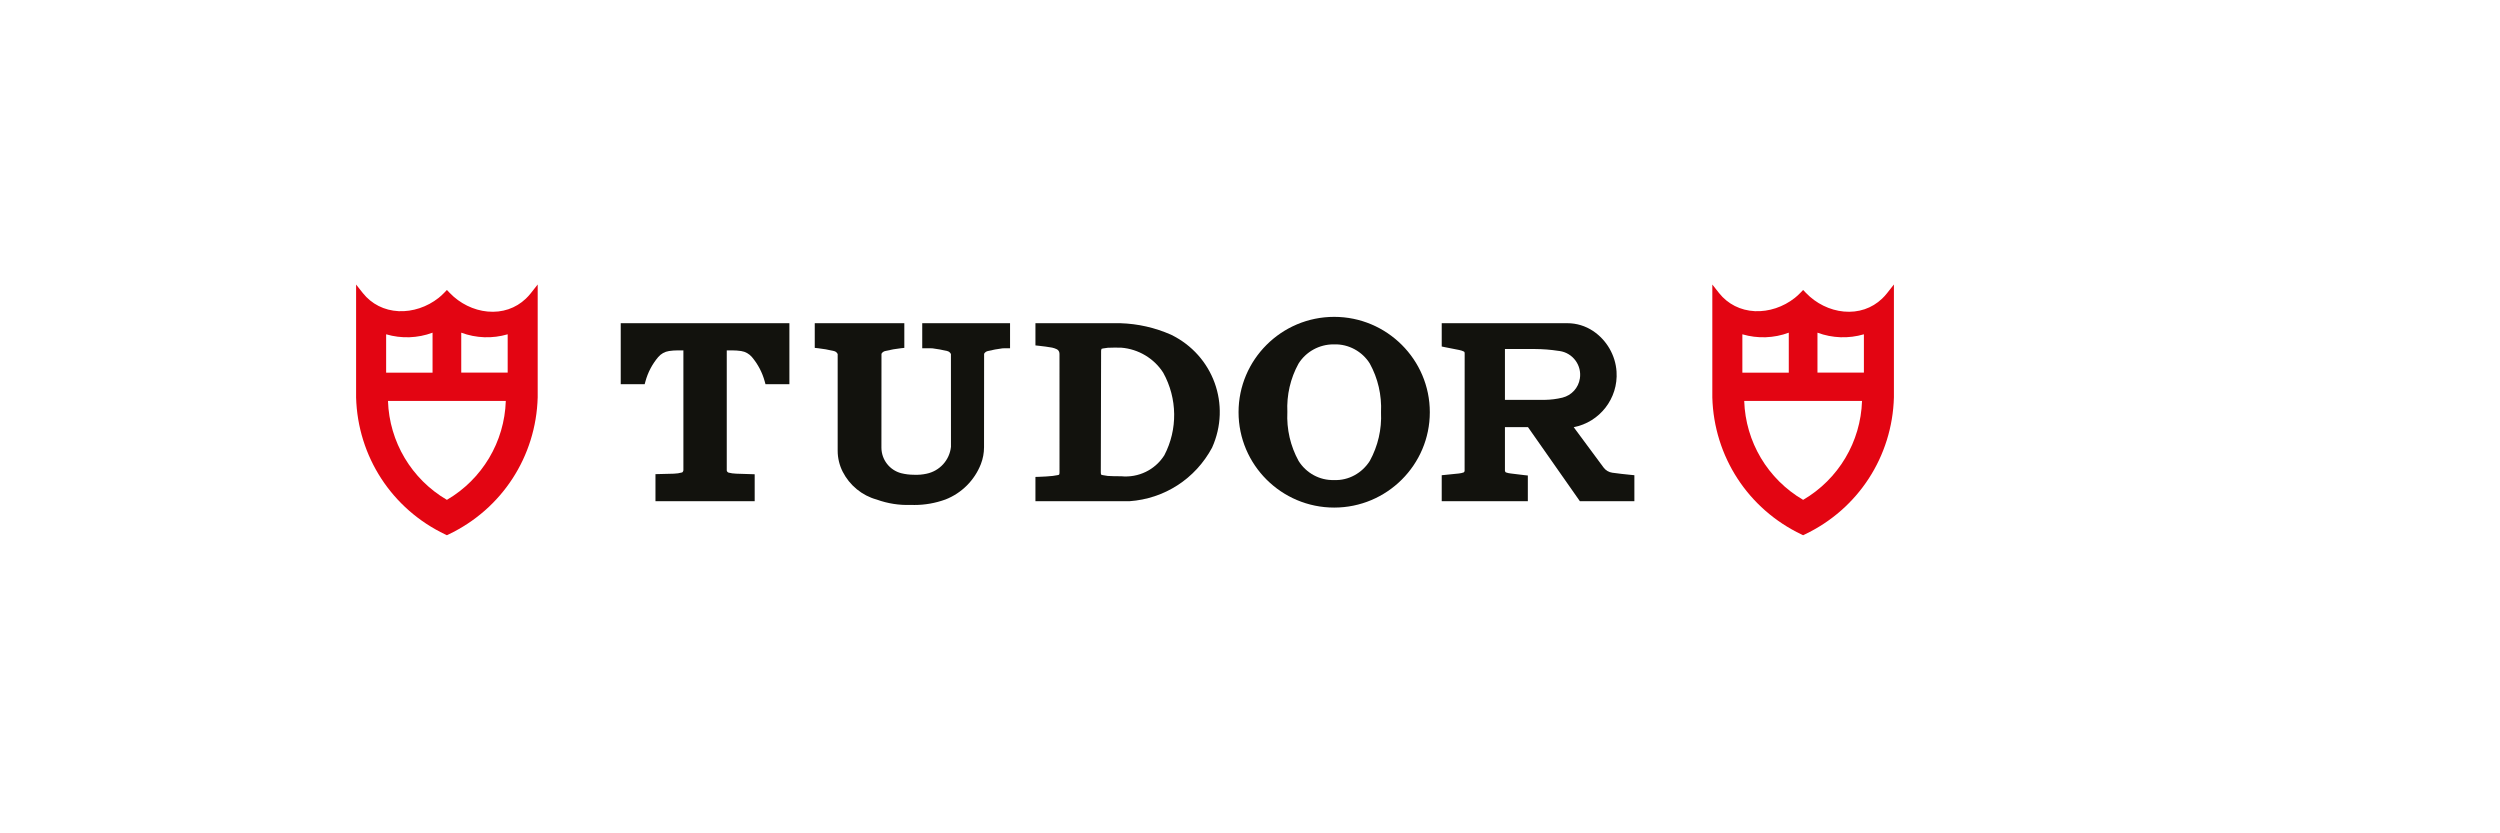
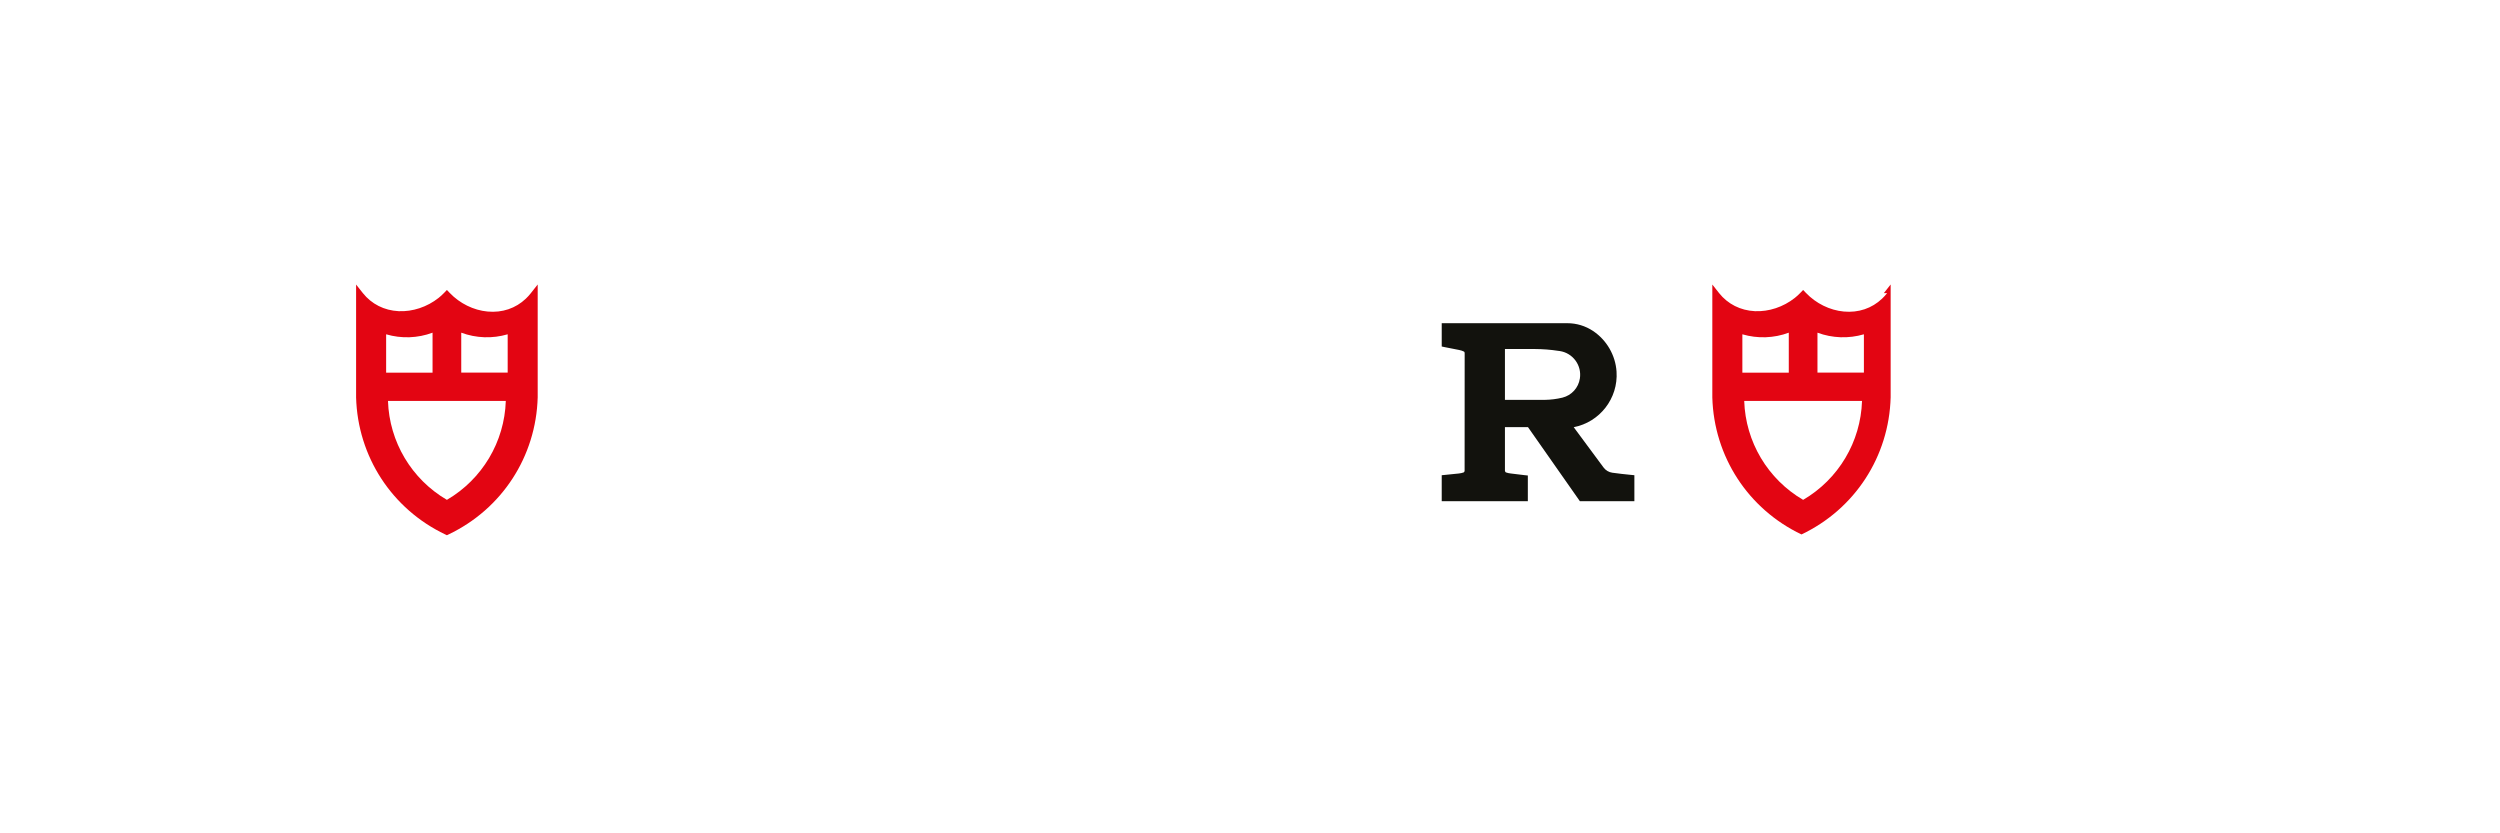
<svg xmlns="http://www.w3.org/2000/svg" id="Ebene_1" viewBox="0 0 600 200">
  <defs>
    <style>.cls-1{fill:#12120d;}.cls-1,.cls-2{stroke-width:0px;}.cls-2{fill:#e30512;}</style>
  </defs>
-   <path class="cls-2" d="M452.911,70.346c-.365.467-.773.915-1.217,1.336-2.429,2.315-5.661,3.415-9.173,3.088-3.364-.307-6.686-1.942-9.112-4.49l-.657-.69-.662.69c-.408.428-.859.839-1.339,1.222-2.756,2.18-6.242,3.334-9.581,3.179-3.458-.167-6.503-1.711-8.59-4.338l-1.623-2.054v27.103c.393,14.175,8.59,26.778,21.401,32.873l.393.19.39-.19c12.808-6.095,21.008-18.693,21.398-32.901v-27.09l-1.63,2.071ZM418.167,80.232c3.656,1.075,7.565.941,11.14-.388v9.589h-11.14v-9.201ZM432.752,119.965c-8.486-4.957-13.825-13.921-14.139-23.741h28.274c-.312,9.819-5.651,18.784-14.134,23.741M447.335,89.432h-11.143v-9.589c3.577,1.329,7.482,1.463,11.143.388v9.201Z" />
+   <path class="cls-2" d="M452.911,70.346c-.365.467-.773.915-1.217,1.336-2.429,2.315-5.661,3.415-9.173,3.088-3.364-.307-6.686-1.942-9.112-4.49l-.657-.69-.662.69c-.408.428-.859.839-1.339,1.222-2.756,2.18-6.242,3.334-9.581,3.179-3.458-.167-6.503-1.711-8.59-4.338l-1.623-2.054v27.103c.393,14.175,8.59,26.778,21.401,32.873c12.808-6.095,21.008-18.693,21.398-32.901v-27.09l-1.63,2.071ZM418.167,80.232c3.656,1.075,7.565.941,11.14-.388v9.589h-11.14v-9.201ZM432.752,119.965c-8.486-4.957-13.825-13.921-14.139-23.741h28.274c-.312,9.819-5.651,18.784-14.134,23.741M447.335,89.432h-11.143v-9.589c3.577,1.329,7.482,1.463,11.143.388v9.201Z" />
  <path class="cls-2" d="M127.417,70.346c-.365.467-.773.915-1.217,1.336-2.429,2.315-5.661,3.415-9.173,3.088-3.364-.307-6.686-1.942-9.112-4.49l-.659-.69-.659.69c-.408.428-.859.839-1.339,1.222-2.756,2.18-6.242,3.334-9.581,3.179-3.458-.167-6.503-1.711-8.59-4.338l-1.623-2.054v27.103c.393,14.175,8.59,26.778,21.401,32.873l.39.19.393-.19c12.808-6.095,21.008-18.693,21.398-32.901v-27.09l-1.63,2.071ZM92.673,80.232c3.656,1.075,7.565.941,11.14-.388v9.589h-11.14v-9.201ZM107.257,119.965c-8.483-4.957-13.823-13.921-14.14-23.741h28.276c-.312,9.819-5.651,18.784-14.137,23.741M121.842,89.432h-11.143v-9.589c3.58,1.329,7.482,1.463,11.143.388v9.201Z" />
-   <path class="cls-1" d="M221.341,83.582h1.99c.167,0,.335.003.5.023,1.184.15,2.335.36,3.473.639.388.074.718.314.92.72l.008,22.278c-.347,3.2-2.703,5.791-5.864,6.45-.969.213-1.96.294-2.951.254l-.038-.003c-1.045,0-2.087-.124-3.086-.373-2.784-.725-4.736-3.243-4.751-6.115l.013-22.549c.188-.347.52-.588.951-.672,1.288-.312,2.51-.53,3.734-.659l.799-.084v-5.92h-21.497v5.92l.801.084c1.214.129,2.469.355,3.78.669.388.074.718.314.92.72v23.216c0,1.737.416,3.473,1.202,5.025,1.668,3.283,4.662,5.73,8.151,6.683,2.672.966,5.451,1.399,8.212,1.288.284.01.568.018.849.018,2.528,0,5.027-.439,7.451-1.316,3.889-1.516,6.987-4.614,8.506-8.506.499-1.29.755-2.647.755-4.039l.02-22.427c.188-.347.517-.588.951-.672,1.083-.266,2.236-.474,3.425-.629.167-.02.335-.023.5-.023h1.351v-6.011h-21.076v6.011Z" />
-   <path class="cls-1" d="M148.977,92.206h5.743l.182-.662c.573-2.137,1.635-4.155,3.065-5.844.659-.783,1.579-1.301,2.594-1.453.677-.101,1.389-.155,2.117-.155h1.336l.002,28.758c-.02.254-.18.477-.314.537-.639.18-1.306.279-1.988.297l-4.401.112v6.495h23.812v-6.468l-4.417-.139c-.667-.018-1.331-.117-1.871-.261-.236-.096-.396-.319-.413-.497v-28.834h1.334c.728,0,1.44.053,2.12.155,1.012.152,1.934.669,2.594,1.453,1.422,1.683,2.485,3.704,3.065,5.844l.183.662h5.737v-14.639h-40.479v14.639Z" />
-   <path class="cls-1" d="M281.052,80.329c-3.864-1.701-7.946-2.627-12.147-2.758h-20.399v5.329l.804.086c1.09.109,2.173.266,3.205.444.383.084.755.213,1.108.383.347.172.586.502.636.898.015.101.023.208.018.342l.005,28.256c.018.213-.015.431-.102.626-.106.043-.218.074-.34.094-.403.084-.809.147-1.194.193-1.088.109-2.178.183-3.268.213l-.872.025v5.831h22.549c8.412-.588,15.818-5.367,19.841-12.849,4.625-10.265.312-22.169-9.845-27.113M265.846,114.223c-.406-.048-.809-.112-1.255-.205-.099-.015-.198-.041-.294-.084-.089-.2-.124-.431-.101-.707l.068-28.887c-.018-.218.025-.428.117-.624.101-.041.213-.071.335-.086.4-.074.801-.129,1.164-.165,1.085-.043,2.18-.053,3.233-.02,4.115.325,7.887,2.589,10.065,6.014,3.413,6.184,3.494,13.615.261,19.808-2.218,3.496-6.191,5.441-10.377,5.033-1.093.018-2.18-.018-3.215-.076" />
-   <path class="cls-1" d="M320.204,76.046c-12.656,0-22.952,10.271-22.952,22.886,0,12.621,10.296,22.886,22.952,22.886s22.952-10.265,22.952-22.886c0-12.616-10.298-22.886-22.952-22.886M308.965,98.889c-.195-4.064.738-8.088,2.672-11.604,1.787-2.875,4.982-4.637,8.399-4.637.061,0,.124,0,.185.003,3.451-.106,6.731,1.709,8.526,4.591,1.96,3.552,2.893,7.578,2.698,11.736.193,4.054-.735,8.072-2.682,11.624-1.833,2.913-5.091,4.766-8.577,4.609-3.491.119-6.726-1.704-8.524-4.589-1.96-3.562-2.893-7.586-2.698-11.733" />
  <path class="cls-1" d="M391.439,113.973c-1.498-.142-2.994-.319-4.482-.52-.839-.114-1.607-.576-2.109-1.26l-7.155-9.667c6.209-1.197,10.709-6.878,10.278-13.354-.261-3.912-2.363-7.545-5.626-9.728-1.838-1.225-3.975-1.876-6.184-1.876h-30.147v5.593l.715.15c1.154.243,2.312.472,3.481.687.385.071.766.193,1.171.393.104.096.16.238.139.464l-.013,28.134c.003.142-.066.284-.21.385-.378.132-.771.226-1.184.264-1.045.109-2.094.213-3.293.335l-.806.079v6.242h20.668v-6.173l-.801-.084c-1.09-.119-2.175-.246-3.298-.401-.398-.035-.791-.129-1.189-.266-.124-.096-.2-.256-.208-.388v-10.468h5.53l12.458,17.78h13.077v-6.242l-.811-.079ZM361.185,83.767h7.243c1.848.008,3.709.152,5.611.444.104.01.213.025.324.041,1.521.236,2.857,1.05,3.768,2.294.908,1.245,1.275,2.766,1.039,4.292-.342,2.239-1.975,4.041-4.173,4.591-1.387.337-2.812.517-4.237.537h-9.576v-12.2Z" />
</svg>